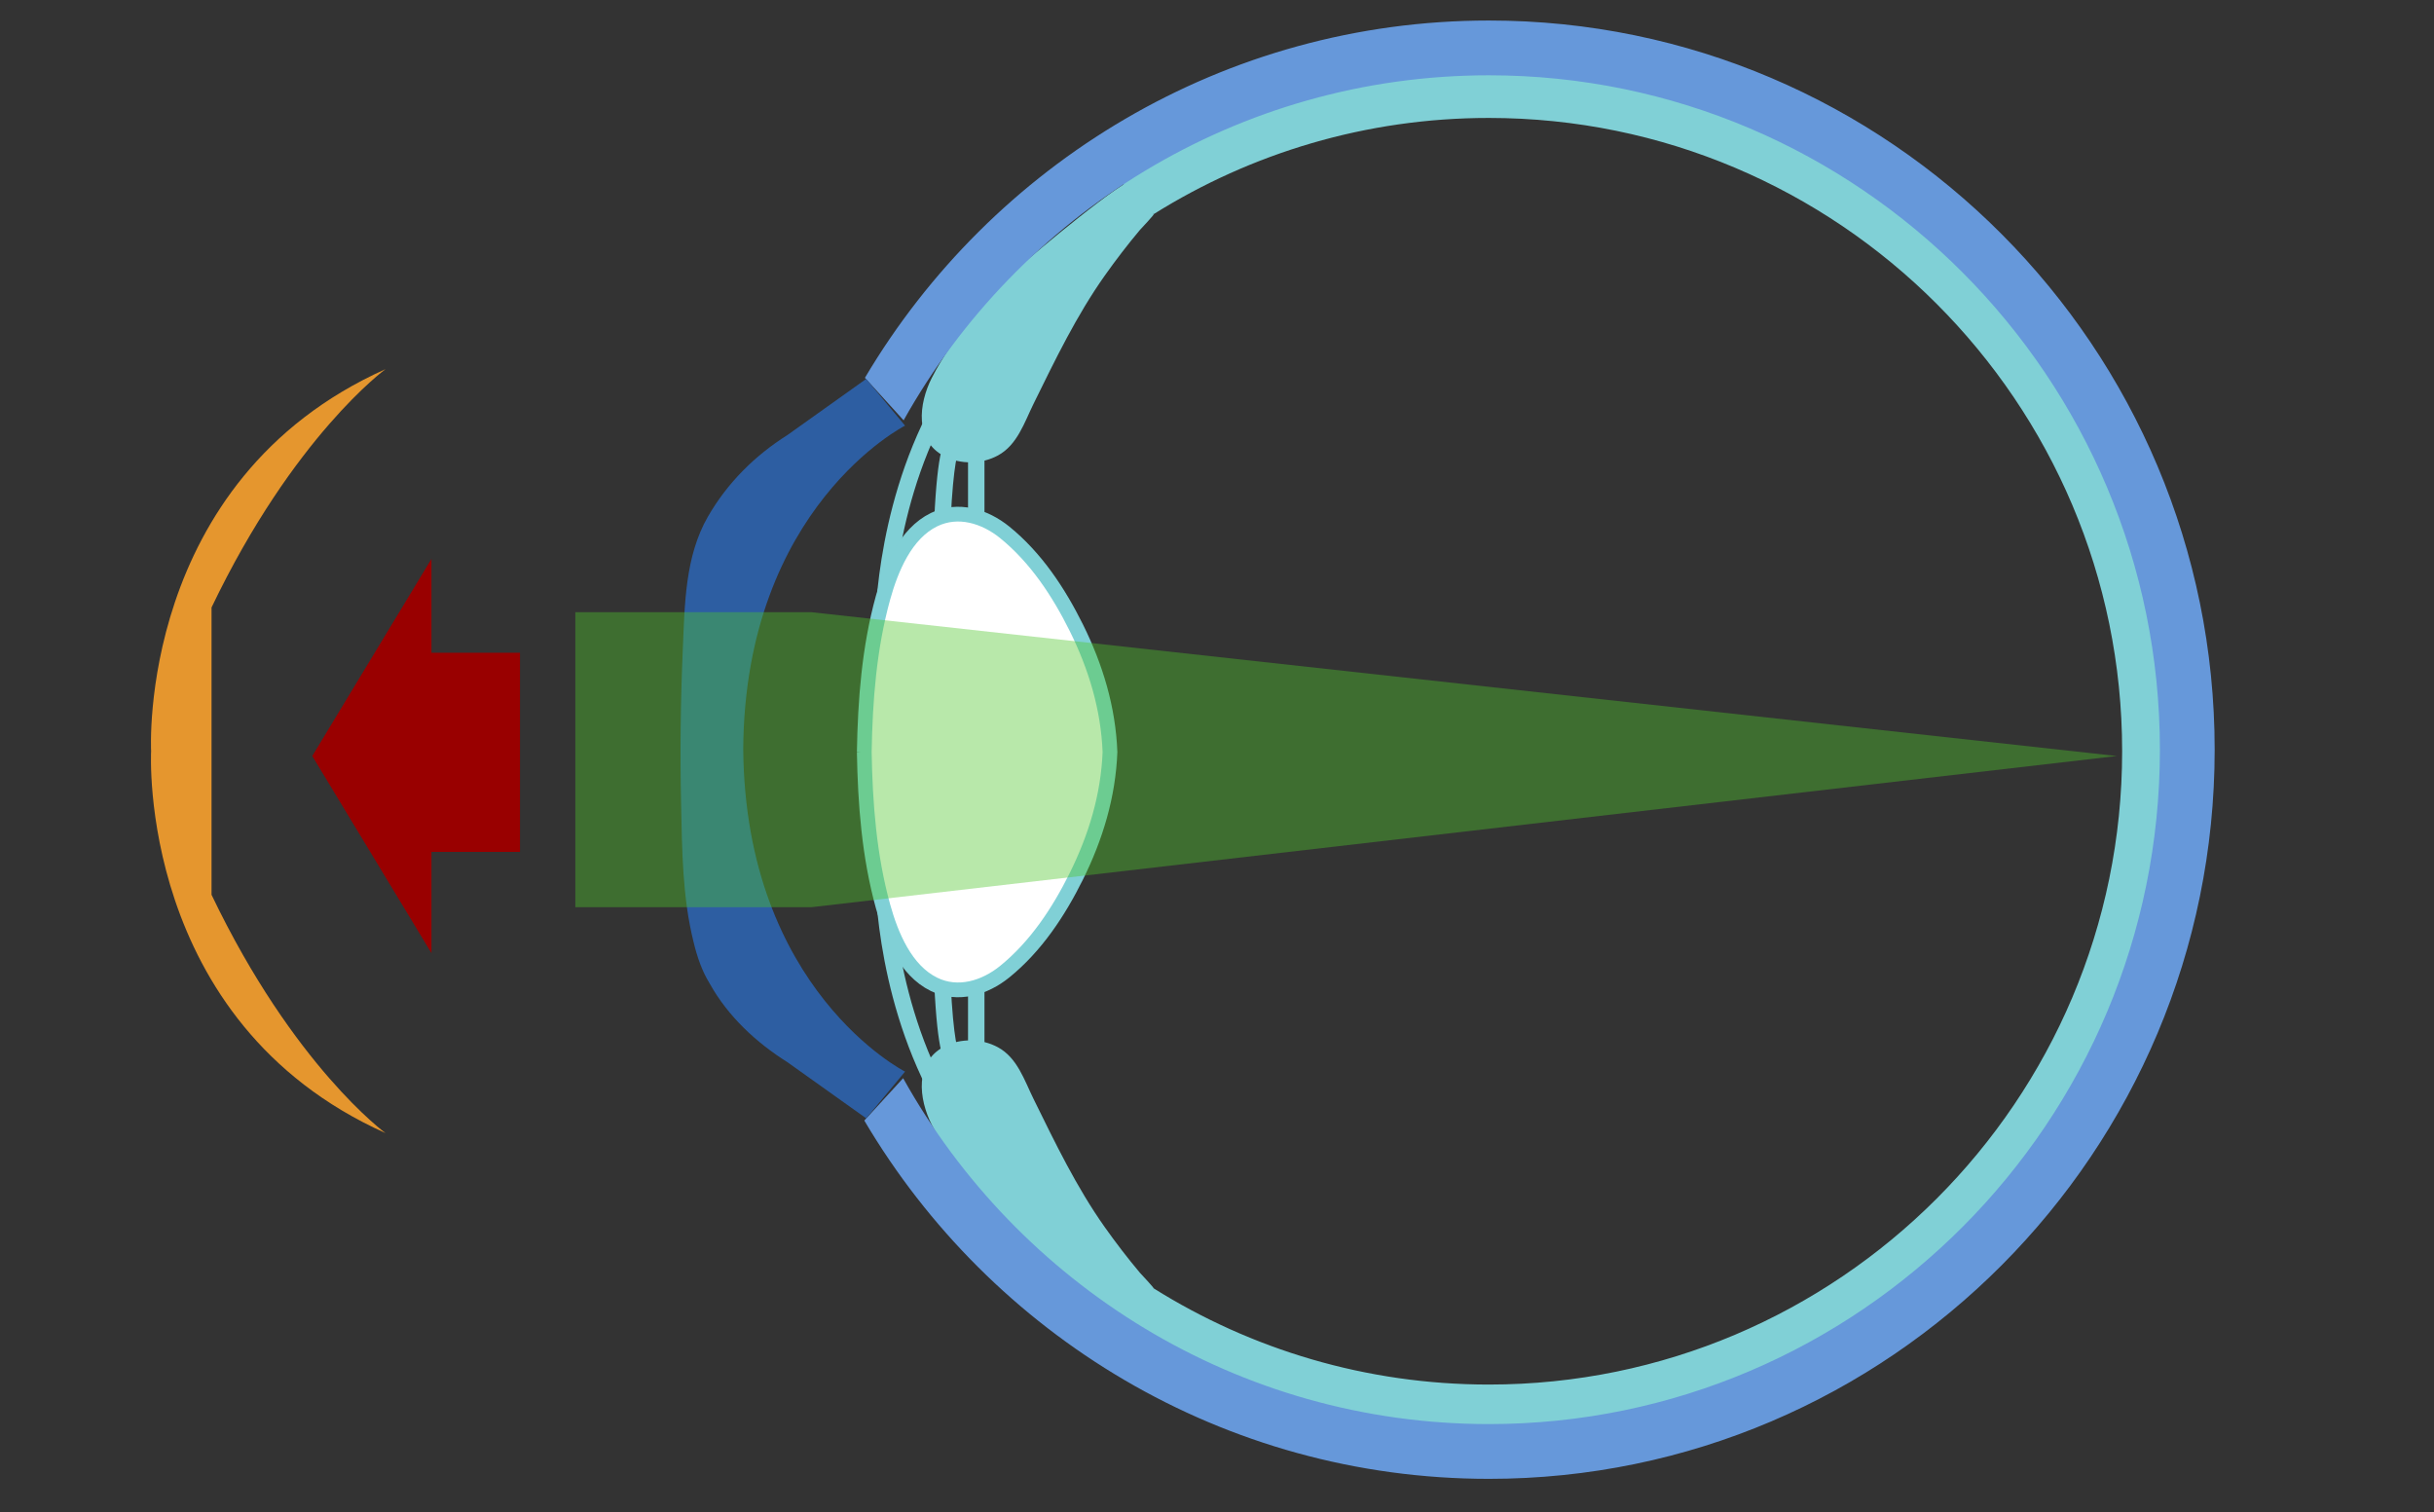
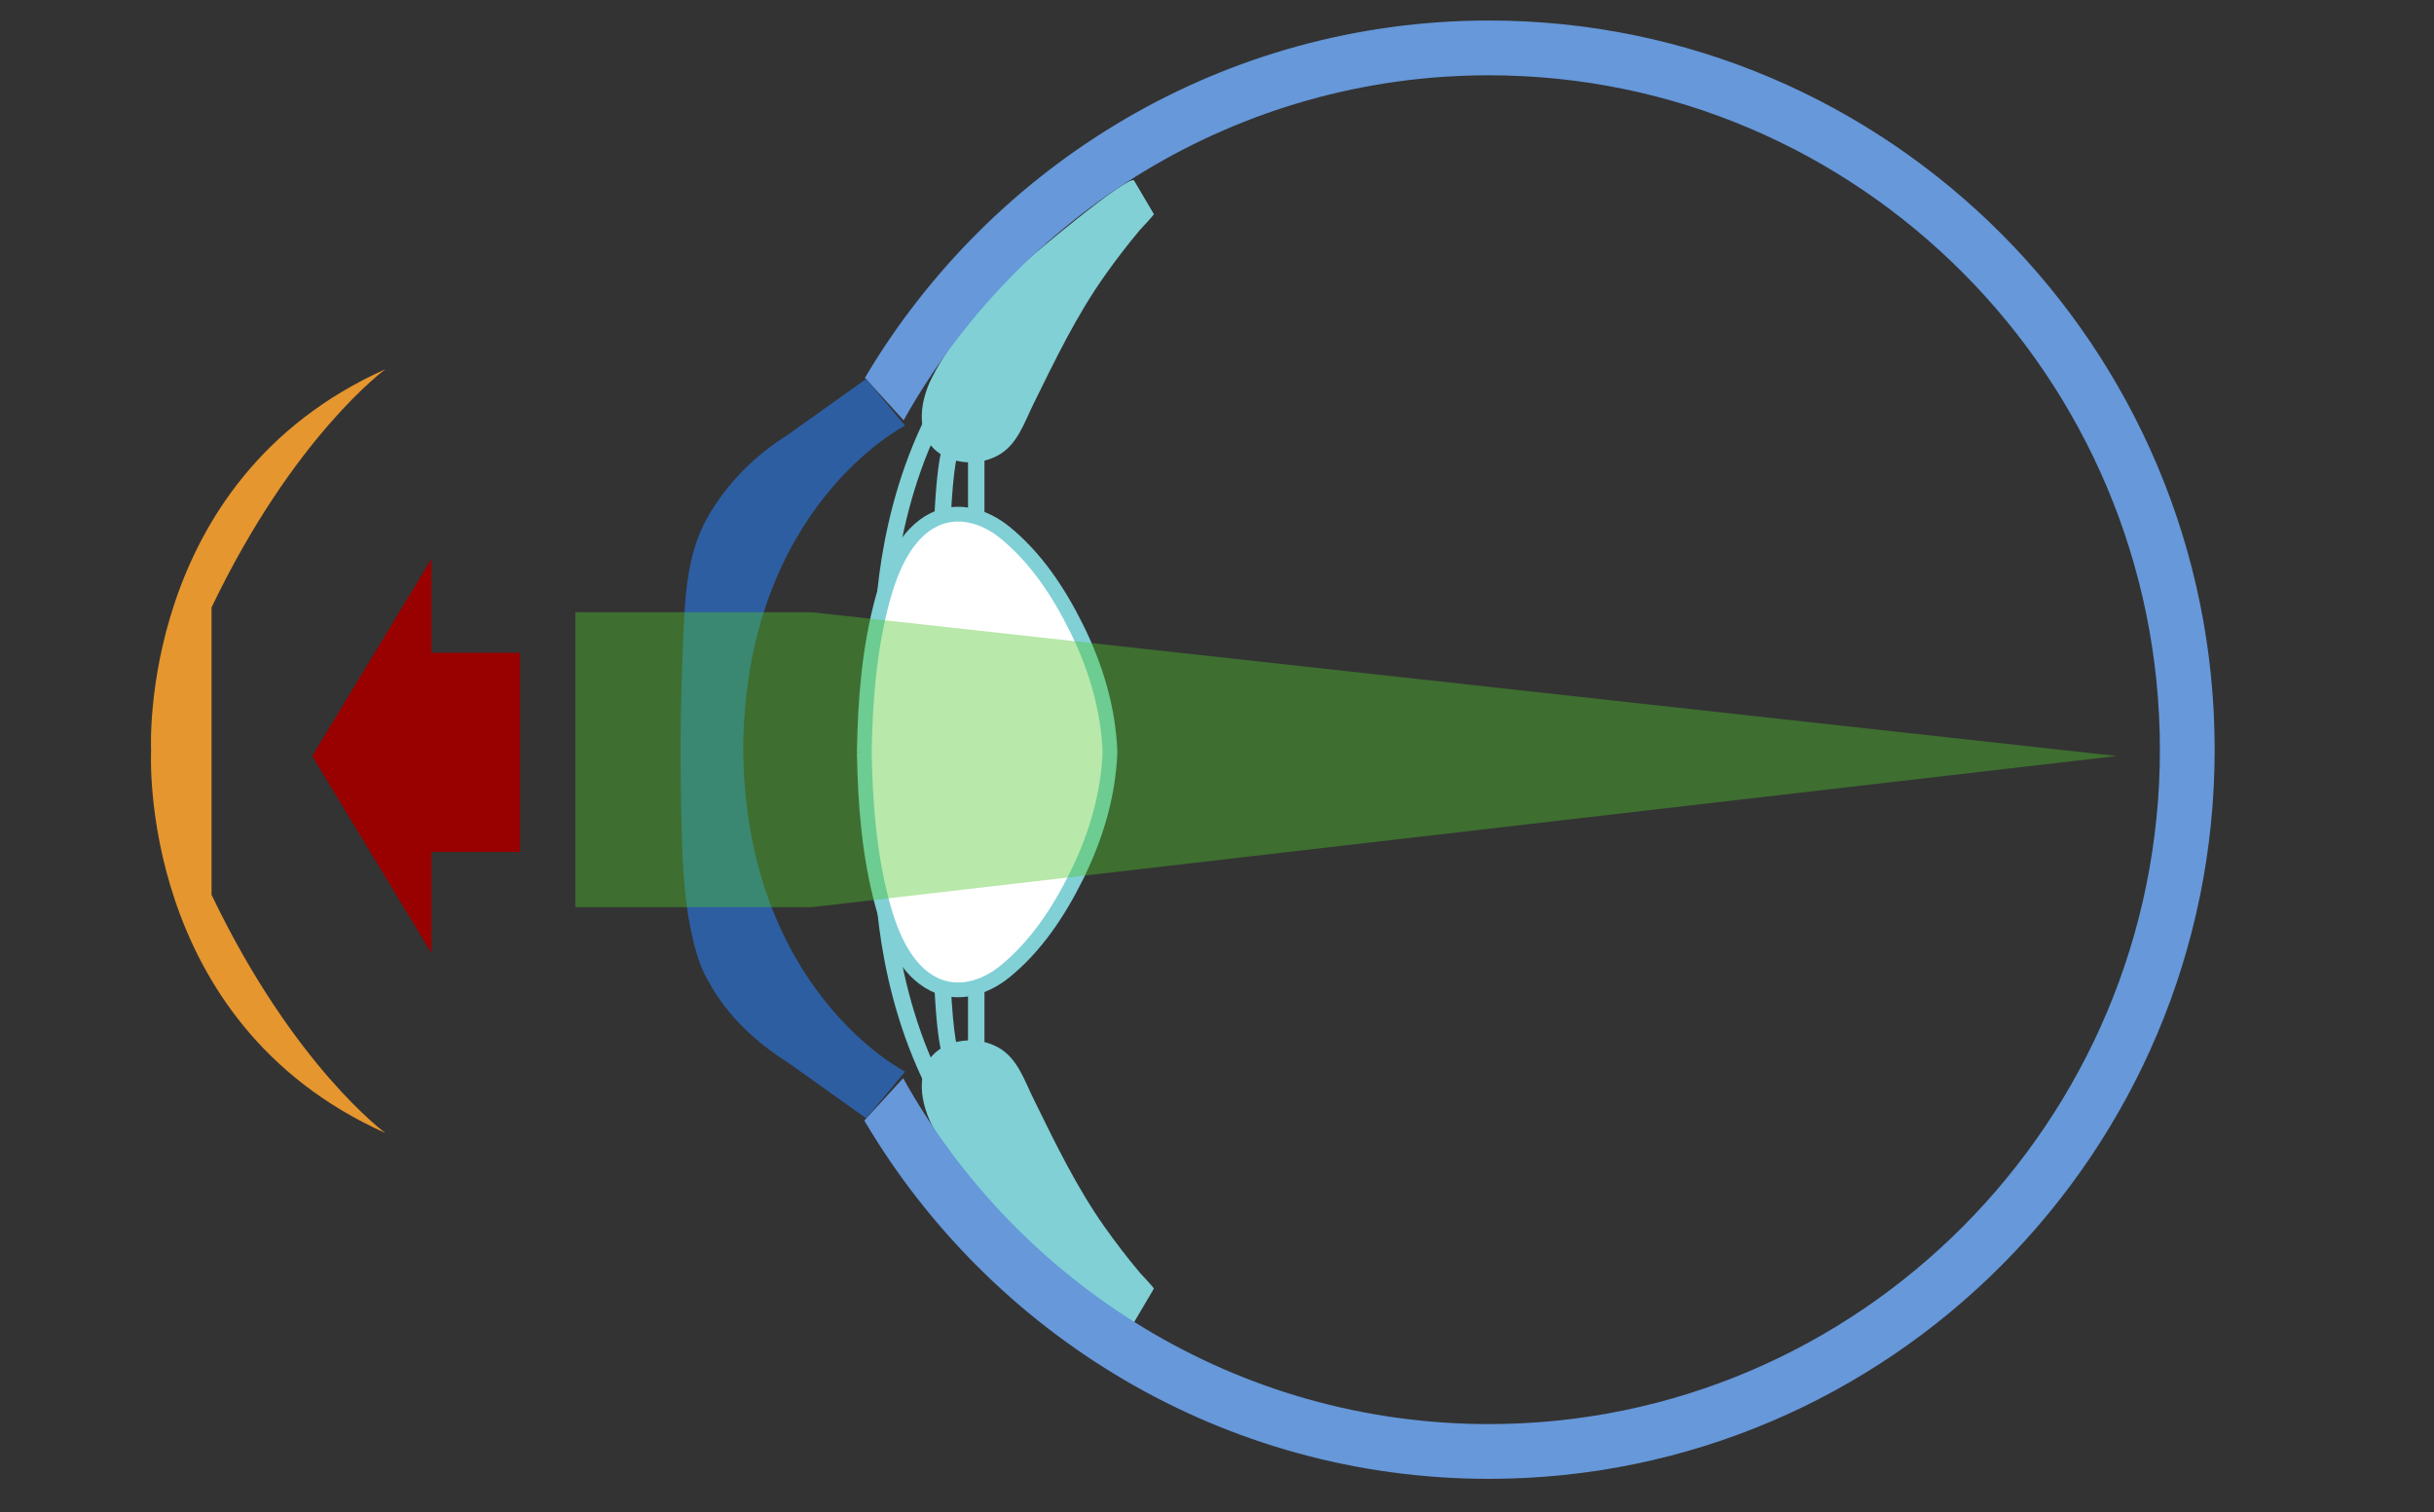
<svg xmlns="http://www.w3.org/2000/svg" version="1.1" id="l" x="0px" y="0px" width="330px" height="205px" viewBox="0 0 330 205" enable-background="new 0 0 330 205" xml:space="preserve">
  <rect x="0" y="0" width="330" height="205" fill="#333333" stroke="none" />
  <g>
-     <path fill="#80D0D6" d="M201.857,8.564c-18.783,0-36.281,5.584-50.937,15.172c1.902,1.694,3.744,3.456,5.517,5.283   c13.184-8.25,28.753-13.029,45.42-13.029c47.345,0,85.862,38.518,85.862,85.863c0,47.347-38.518,85.864-85.862,85.864   c-16.667,0-32.236-4.778-45.42-13.029c-1.772,1.828-3.614,3.589-5.517,5.284c14.655,9.588,32.153,15.171,50.937,15.171   c51.44,0,93.289-41.849,93.289-93.29C295.146,50.414,253.298,8.564,201.857,8.564" />
    <path fill="#80D0D6" d="M156.438,29.02c0.058,0.096-1.775,2.023-1.889,2.158c-1.675,1.993-3.26,4.062-4.766,6.187   c-3.834,5.417-6.722,11.423-9.646,17.362c-1.255,2.549-2.202,5.59-4.837,7.023c-2.202,1.196-5.073,1.262-7.299,0.092   c-4.013-2.108-3.451-7.096-1.672-10.601c2.865-5.64,7.553-10.743,12.017-15.163c1.13-1.115,14.822-12.596,15.417-11.589   L156.438,29.02" />
    <path fill="#80D0D6" d="M118.633,86.099c-0.012-0.667-0.187-16.513,7.722-31.233l1.962,1.054   c-7.626,14.193-7.46,29.984-7.458,30.142L118.633,86.099z" />
    <path fill="#80D0D6" d="M128.885,70.624l-2.226-0.103c0.46-10.025,1.402-10.731,1.756-10.996l1.336,1.783   c0.166-0.125,0.232-0.247,0.233-0.25C129.954,61.114,129.257,62.5,128.885,70.624" />
    <rect x="131.245" y="61.29" fill="#80D0D6" width="2.229" height="10.047" />
    <path fill="#80D0D6" d="M156.438,174.719c0.058-0.095-1.775-2.021-1.889-2.158c-1.675-1.993-3.26-4.061-4.766-6.185   c-3.834-5.418-6.722-11.425-9.646-17.364c-1.255-2.548-2.202-5.591-4.837-7.023c-2.202-1.196-5.073-1.261-7.299-0.092   c-4.013,2.109-3.451,7.096-1.672,10.601c2.865,5.641,7.553,10.743,12.017,15.163c1.13,1.115,14.822,12.599,15.417,11.593   L156.438,174.719" />
    <path fill="#80D0D6" d="M126.354,148.873c-7.908-14.72-7.734-30.565-7.722-31.232l2.226,0.038   c-0.001,0.157-0.166,15.949,7.458,30.142L126.354,148.873z" />
    <path fill="#80D0D6" d="M128.415,144.214c-0.354-0.265-1.296-0.97-1.757-10.995l2.227-0.104c0.372,8.125,1.07,9.511,1.1,9.566   c0-0.001-0.066-0.124-0.233-0.249L128.415,144.214z" />
    <rect x="131.245" y="132.403" fill="#80D0D6" width="2.229" height="10.046" />
    <path fill="#FFFFFF" d="M150.491,101.957c-0.23,5.932-1.928,11.54-4.553,16.832c-2.403,4.844-5.487,9.521-9.725,12.955   c-2.694,2.181-6.325,3.308-9.581,1.712c-3.868-1.894-5.82-6.639-6.912-10.579c-1.881-6.789-2.421-13.911-2.542-20.922v0.002   c0.121-7.01,0.661-14.133,2.542-20.921c1.092-3.941,3.044-8.685,6.912-10.579c3.256-1.594,6.887-0.469,9.581,1.713   c4.237,3.434,7.321,8.11,9.725,12.954C148.563,90.417,150.261,96.024,150.491,101.957" />
    <path fill="none" stroke="#80D0D6" stroke-width="2" stroke-miterlimit="10" d="M150.491,101.957   c-0.23,5.932-1.928,11.54-4.553,16.832c-2.403,4.844-5.487,9.521-9.725,12.955c-2.694,2.181-6.325,3.308-9.581,1.712   c-3.868-1.894-5.82-6.639-6.912-10.579c-1.881-6.789-2.421-13.911-2.542-20.922v0.002c0.121-7.01,0.661-14.133,2.542-20.921   c1.092-3.941,3.044-8.685,6.912-10.579c3.256-1.594,6.887-0.469,9.581,1.713c4.237,3.434,7.321,8.11,9.725,12.954   C148.563,90.417,150.261,96.024,150.491,101.957z" />
    <path fill="#6698DA" d="M201.869,2.782c-35.936,0-67.43,19.46-84.603,48.441l5.246,5.764c15.598-27.891,45.32-46.778,79.356-46.778   c50.16,0,90.969,41.017,90.969,91.433c0,50.417-40.809,91.434-90.969,91.434c-34.083,0-63.843-18.94-79.422-46.896l-5.264,5.742   c17.154,29.057,48.692,48.579,84.686,48.579c54.255,0,98.395-44.347,98.395-98.859C300.264,47.13,256.124,2.782,201.869,2.782" />
    <path fill="#2D5EA2" d="M100.767,101.498c0.252-32.8,21.938-43.79,21.938-43.79l-5.265-6.336l-10.672,7.603   c-4.449,2.806-8.158,6.504-10.786,11.066c-3.114,5.411-3.146,11.9-3.407,17.961c-0.306,6.999-0.38,14.008-0.232,21.013   c0.131,6.228,0.173,12.634,1.694,18.713c0.468,1.955,1.121,3.898,2.183,5.62c2.471,4.437,6.281,7.983,10.549,10.672l10.672,7.604   l5.265-6.335C122.704,145.288,101.019,134.297,100.767,101.498" />
  </g>
  <path fill="#E5962E" d="M28.68,121.314v-19.476V82.359c11.139-23.259,23.589-32.31,23.589-32.31  c-33.745,15.124-31.781,51.789-31.781,51.789s-1.964,36.664,31.781,51.786C52.269,153.625,39.818,144.575,28.68,121.314" />
  <polygon fill="#990000" points="42.336,102.5 58.5,129.231 58.5,115.5 70.5,115.5 70.5,88.5 58.5,88.5 58.5,75.769 " />
  <polygon opacity="0.4" fill="#4EC62C" points="110,83 78,83 78,123 110,123 287,102.5 " />
</svg>